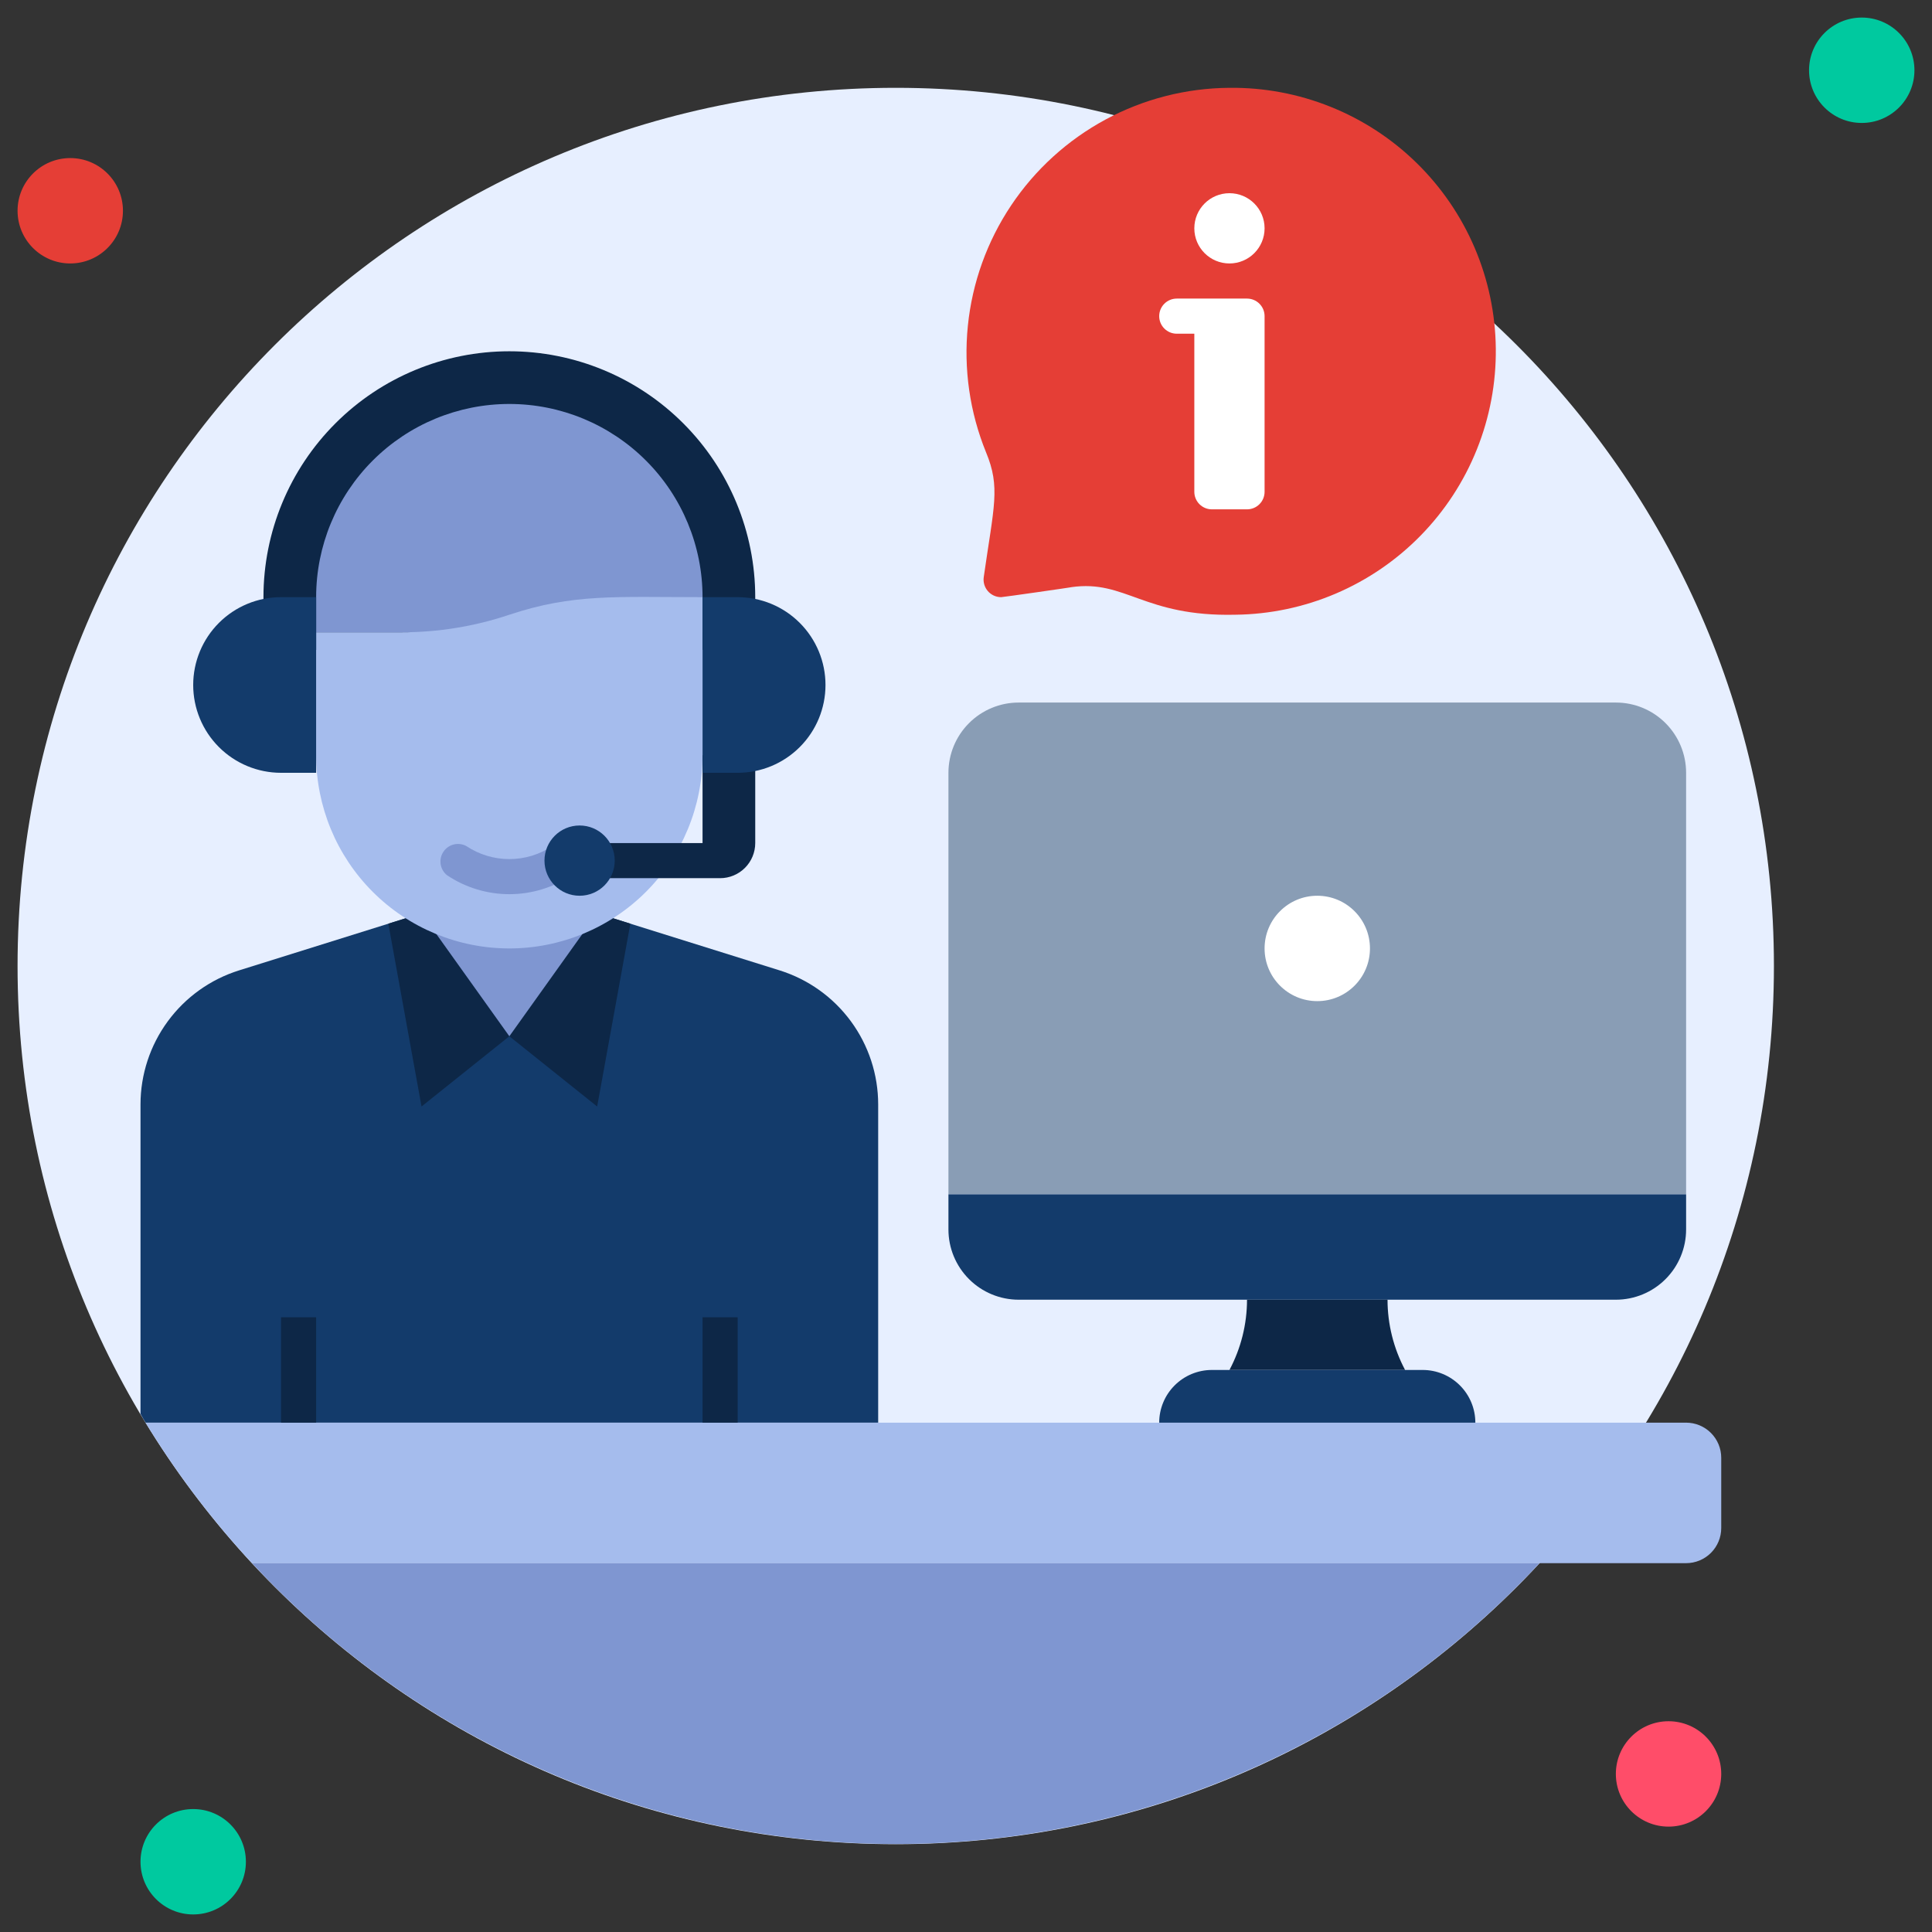
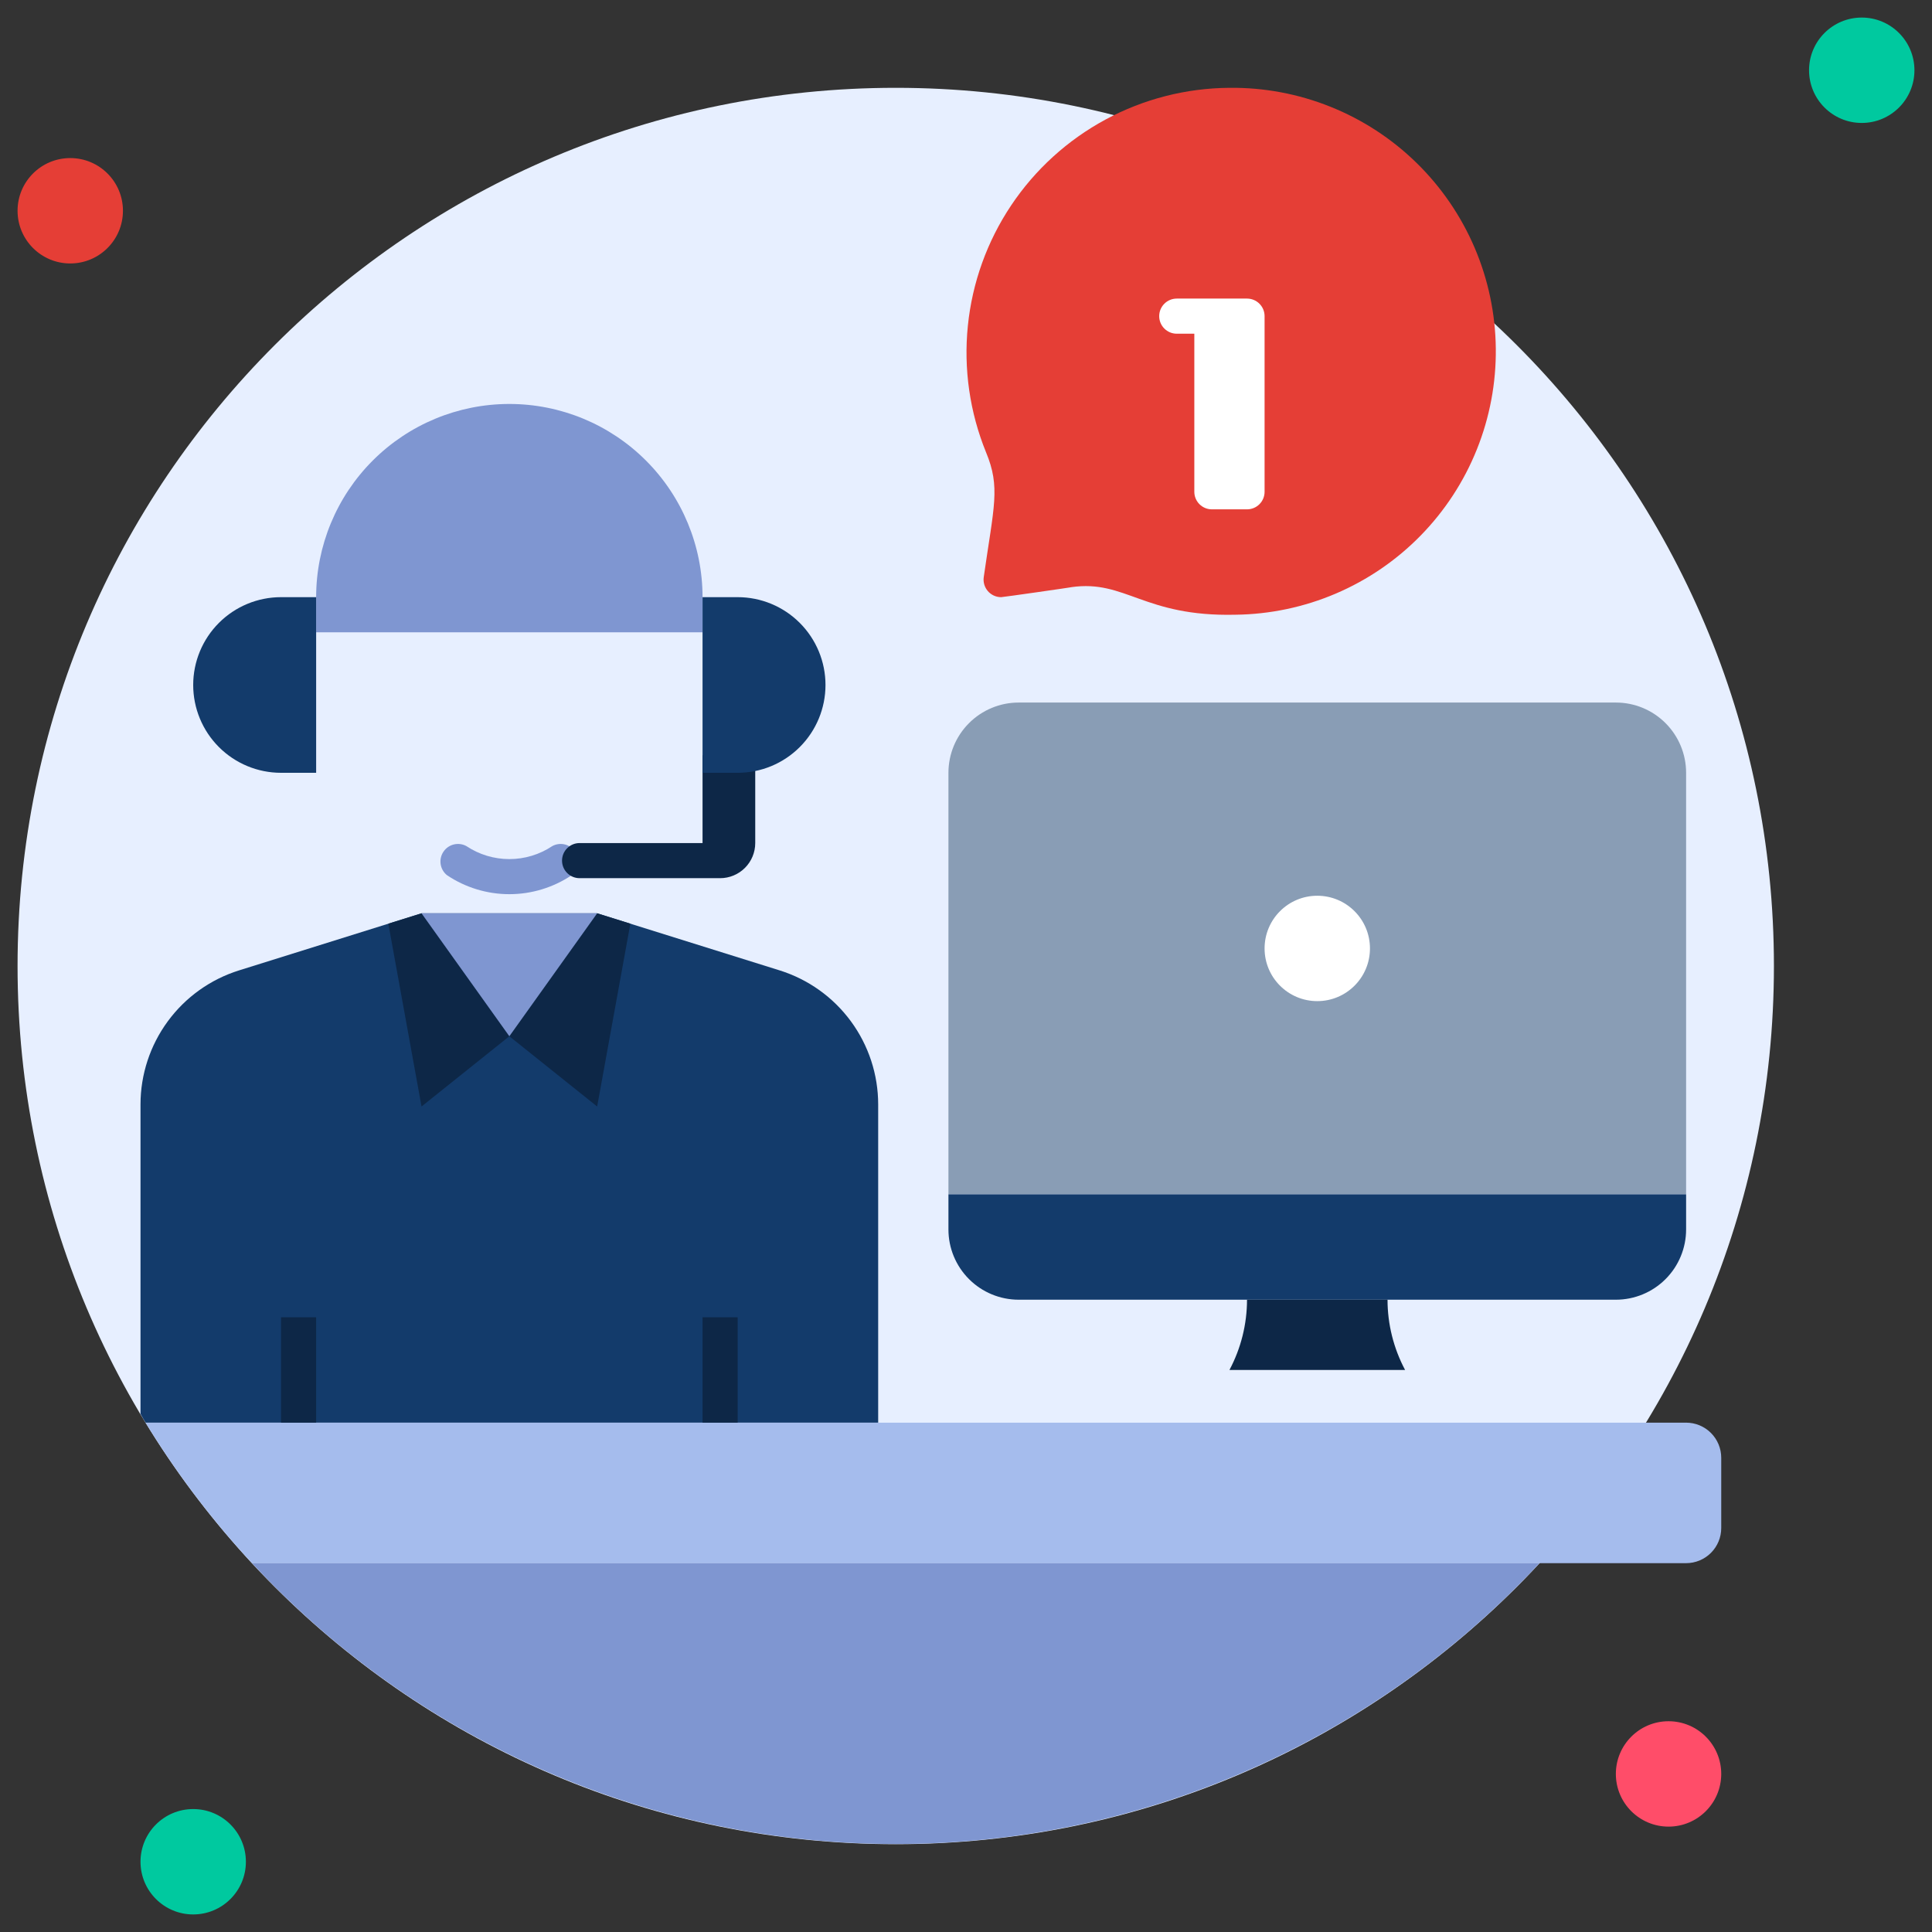
<svg xmlns="http://www.w3.org/2000/svg" width="110" height="110" viewBox="0 0 110 110" fill="none">
  <rect x="0" y="0" width="110" height="110" fill="#333333" stroke="none" />
  <path d="M51 105C78.614 105 101 82.614 101 55C101 27.386 78.614 5 51 5C23.386 5 1 27.386 1 55C1 82.614 23.386 105 51 105Z" fill="#E7EFFF" />
  <path d="M4 15C5.657 15 7 13.657 7 12C7 10.343 5.657 9 4 9C2.343 9 1 10.343 1 12C1 13.657 2.343 15 4 15Z" fill="#E53E36" />
  <path d="M106 7C107.657 7 109 5.657 109 4C109 2.343 107.657 1 106 1C104.343 1 103 2.343 103 4C103 5.657 104.343 7 106 7Z" fill="#00C99F" />
  <path d="M95 104C96.657 104 98 102.657 98 101C98 99.343 96.657 98 95 98C93.343 98 92 99.343 92 101C92 102.657 93.343 104 95 104Z" fill="#FF4D69" />
  <path d="M11 109C12.657 109 14 107.657 14 106C14 104.343 12.657 103 11 103C9.343 103 8 104.343 8 106C8 107.657 9.343 109 11 109Z" fill="#00C99F" />
  <path d="M70 5C67.538 5.016 65.118 5.635 62.95 6.803C60.783 7.971 58.934 9.652 57.567 11.699C56.199 13.746 55.354 16.098 55.106 18.547C54.857 20.996 55.212 23.47 56.14 25.75C56.97 27.75 56.59 28.8 56.01 32.86C55.99 33.002 56.001 33.146 56.041 33.283C56.082 33.421 56.151 33.547 56.245 33.656C56.339 33.764 56.455 33.85 56.585 33.91C56.715 33.969 56.857 34 57 34C57.11 34 61.15 33.42 61 33.43C64.09 32.99 65.11 35.12 70.33 35C72.3 34.978 74.246 34.569 76.058 33.795C77.869 33.021 79.511 31.898 80.888 30.49C82.266 29.082 83.353 27.416 84.086 25.588C84.82 23.76 85.187 21.805 85.165 19.835C85.143 17.865 84.734 15.919 83.96 14.107C83.186 12.296 82.063 10.654 80.655 9.277C79.247 7.899 77.581 6.812 75.753 6.079C73.925 5.345 71.97 4.978 70 5Z" fill="#E53E36" />
  <path d="M66 18C66 18.265 66.105 18.52 66.293 18.707C66.48 18.895 66.735 19 67 19H68V28C68 28.265 68.105 28.52 68.293 28.707C68.48 28.895 68.735 29 69 29H71C71.265 29 71.52 28.895 71.707 28.707C71.895 28.52 72 28.265 72 28V18C72 17.735 71.895 17.48 71.707 17.293C71.52 17.105 71.265 17 71 17H67C66.735 17 66.48 17.105 66.293 17.293C66.105 17.48 66 17.735 66 18Z" fill="white" />
-   <path d="M70 15C71.105 15 72 14.105 72 13C72 11.895 71.105 11 70 11C68.895 11 68 11.895 68 13C68 14.105 68.895 15 70 15Z" fill="white" />
  <path d="M50 62.88V81H8.29C8.19 80.84 8.09 80.67 8 80.5V62.88C8.001 61.177 8.546 59.518 9.555 58.146C10.564 56.773 11.984 55.759 13.61 55.25L24 52H34L44.39 55.25C46.016 55.759 47.436 56.773 48.445 58.146C49.454 59.518 49.999 61.177 50 62.88Z" fill="#133B6B" />
  <path d="M29 59C27.674 59 26.402 58.473 25.465 57.535C24.527 56.598 24 55.326 24 54V52H34V54C34 55.326 33.473 56.598 32.535 57.535C31.598 58.473 30.326 59 29 59Z" fill="#7F96D1" />
  <path d="M29 59L24 63L22.11 52.59L24 52L29 59Z" fill="#0D2747" />
  <path d="M35.89 52.59L34 63L29 59L34 52L35.89 52.59Z" fill="#0D2747" />
  <path d="M98 83V87C98 87.53 97.789 88.039 97.414 88.414C97.039 88.789 96.53 89 96 89H14.35C12.069 86.542 10.039 83.862 8.29 81H96C96.53 81 97.039 81.211 97.414 81.586C97.789 81.961 98 82.47 98 83Z" fill="#A5BCED" />
-   <path d="M29 20C25.287 20 21.726 21.475 19.101 24.101C16.475 26.726 15 30.287 15 34V37H43V34C43 30.287 41.525 26.726 38.9 24.101C36.274 21.475 32.713 20 29 20Z" fill="#0D2747" />
  <path d="M40 36H18V34C18 31.083 19.159 28.285 21.222 26.222C23.285 24.159 26.083 23 29 23C31.917 23 34.715 24.159 36.778 26.222C38.841 28.285 40 31.083 40 34V36Z" fill="#7F96D1" />
-   <path d="M29 54C26.083 54 23.285 52.841 21.222 50.778C19.159 48.715 18 45.917 18 43V36H22.84C24.934 36.005 27.015 35.667 29 35C32.64 33.79 35.07 34 40 34V43C40 44.445 39.715 45.875 39.163 47.209C38.61 48.544 37.8 49.757 36.778 50.778C35.757 51.8 34.544 52.61 33.209 53.163C31.875 53.715 30.445 54 29 54Z" fill="#A5BCED" />
  <path d="M25.45 49.83C25.256 49.674 25.127 49.451 25.089 49.204C25.051 48.958 25.106 48.707 25.244 48.499C25.381 48.291 25.591 48.142 25.833 48.081C26.075 48.021 26.33 48.052 26.55 48.17C27.275 48.655 28.128 48.913 29 48.913C29.872 48.913 30.725 48.655 31.45 48.17C31.669 48.052 31.925 48.021 32.167 48.081C32.408 48.142 32.619 48.291 32.756 48.499C32.894 48.707 32.949 48.958 32.911 49.204C32.873 49.451 32.744 49.674 32.55 49.83C31.5 50.535 30.264 50.911 29 50.911C27.736 50.911 26.5 50.535 25.45 49.83Z" fill="#7F96D1" />
  <path d="M16 44H18V34H16C14.674 34 13.402 34.527 12.464 35.465C11.527 36.402 11 37.674 11 39C11 40.326 11.527 41.598 12.464 42.535C13.402 43.473 14.674 44 16 44Z" fill="#133B6B" />
  <path d="M40 43V48H33C32.735 48 32.48 48.105 32.293 48.293C32.105 48.48 32 48.735 32 49C32 49.265 32.105 49.52 32.293 49.707C32.48 49.895 32.735 50 33 50H41C41.53 50 42.039 49.789 42.414 49.414C42.789 49.039 43 48.53 43 48V43H40Z" fill="#0D2747" />
  <path d="M42 44H40V34H42C43.326 34 44.598 34.527 45.535 35.465C46.473 36.402 47 37.674 47 39C47 40.326 46.473 41.598 45.535 42.535C44.598 43.473 43.326 44 42 44Z" fill="#133B6B" />
-   <path d="M33 51C34.105 51 35 50.105 35 49C35 47.895 34.105 47 33 47C31.895 47 31 47.895 31 49C31 50.105 31.895 51 33 51Z" fill="#133B6B" />
  <path d="M87.65 89C82.97 94.043 77.299 98.066 70.993 100.817C64.686 103.569 57.88 104.989 51 104.989C44.12 104.989 37.313 103.569 31.007 100.817C24.701 98.066 19.03 94.043 14.35 89H87.65Z" fill="#7F96D1" />
  <path d="M58 40H92C93.061 40 94.078 40.421 94.828 41.172C95.579 41.922 96 42.939 96 44V68H54V44C54 42.939 54.421 41.922 55.172 41.172C55.922 40.421 56.939 40 58 40Z" fill="#899DB5" />
  <path d="M54 68H96V70C96 71.061 95.579 72.078 94.828 72.828C94.078 73.579 93.061 74 92 74H58C56.939 74 55.922 73.579 55.172 72.828C54.421 72.078 54 71.061 54 70V68Z" fill="#133B6B" />
  <path d="M18 75H16V81H18V75Z" fill="#0D2747" />
  <path d="M42 75H40V81H42V75Z" fill="#0D2747" />
  <path d="M80 78H70C70.655 76.769 70.999 75.395 71 74H79C79.001 75.395 79.345 76.769 80 78Z" fill="#0D2747" />
-   <path d="M84 81H66C66 80.204 66.316 79.441 66.879 78.879C67.441 78.316 68.204 78 69 78H81C81.796 78 82.559 78.316 83.121 78.879C83.684 79.441 84 80.204 84 81Z" fill="#133B6B" />
  <path d="M75 57C76.657 57 78 55.657 78 54C78 52.343 76.657 51 75 51C73.343 51 72 52.343 72 54C72 55.657 73.343 57 75 57Z" fill="white" />
</svg>